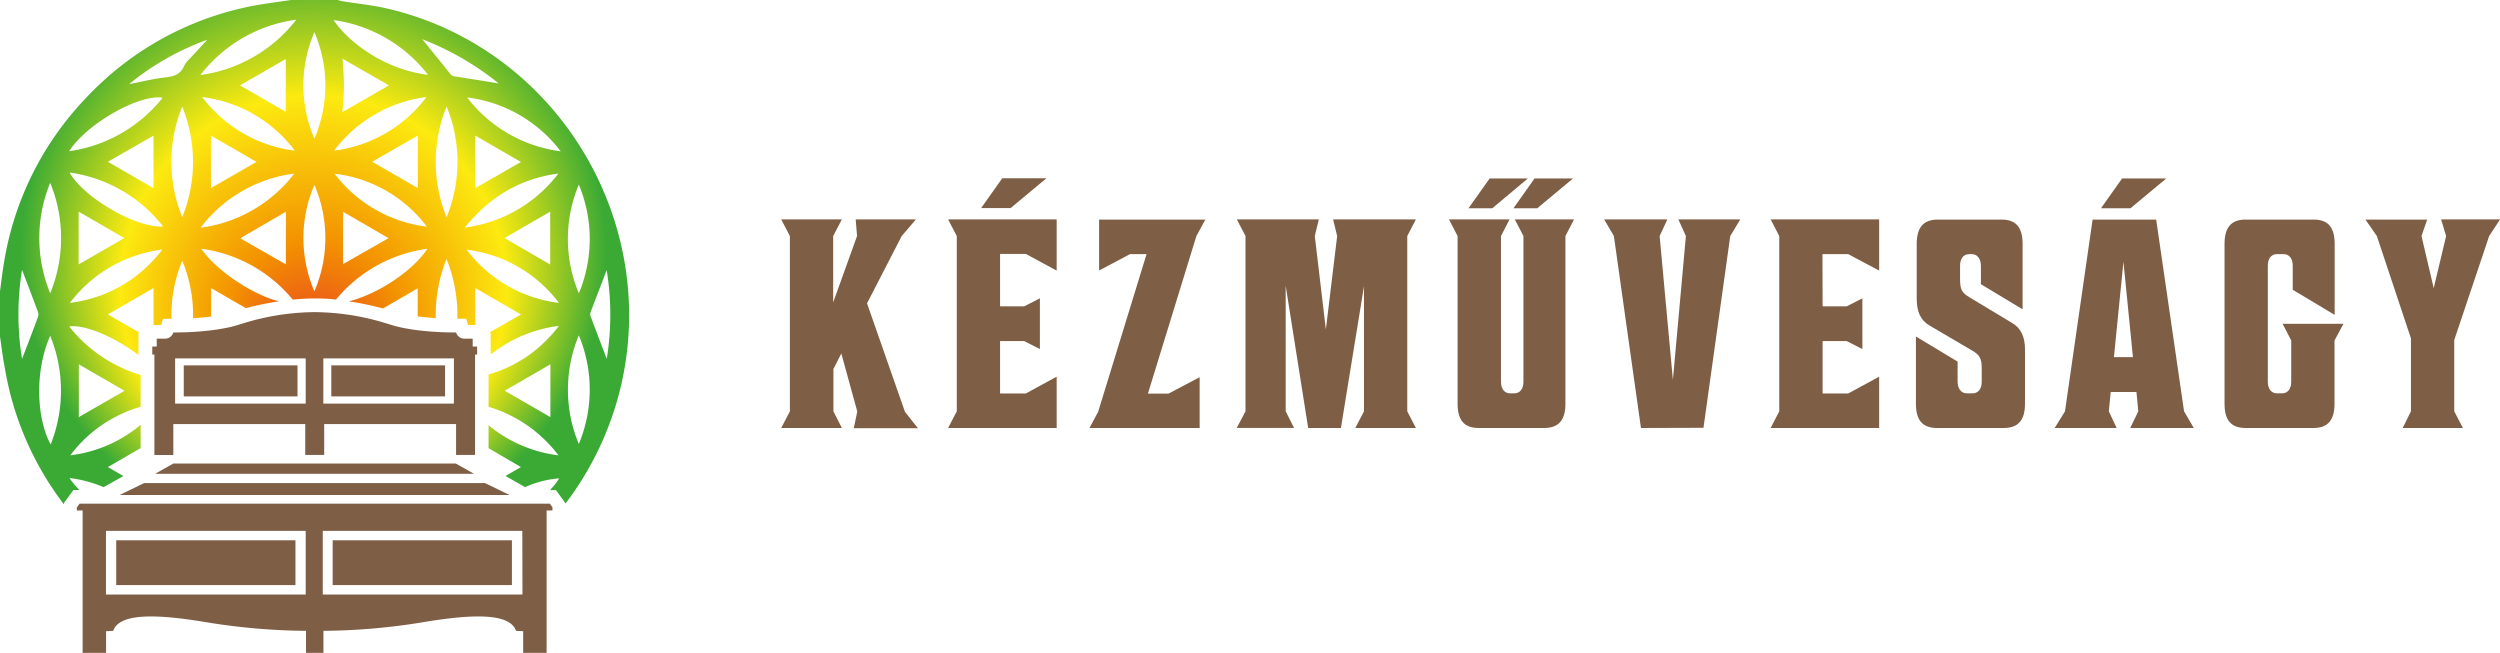
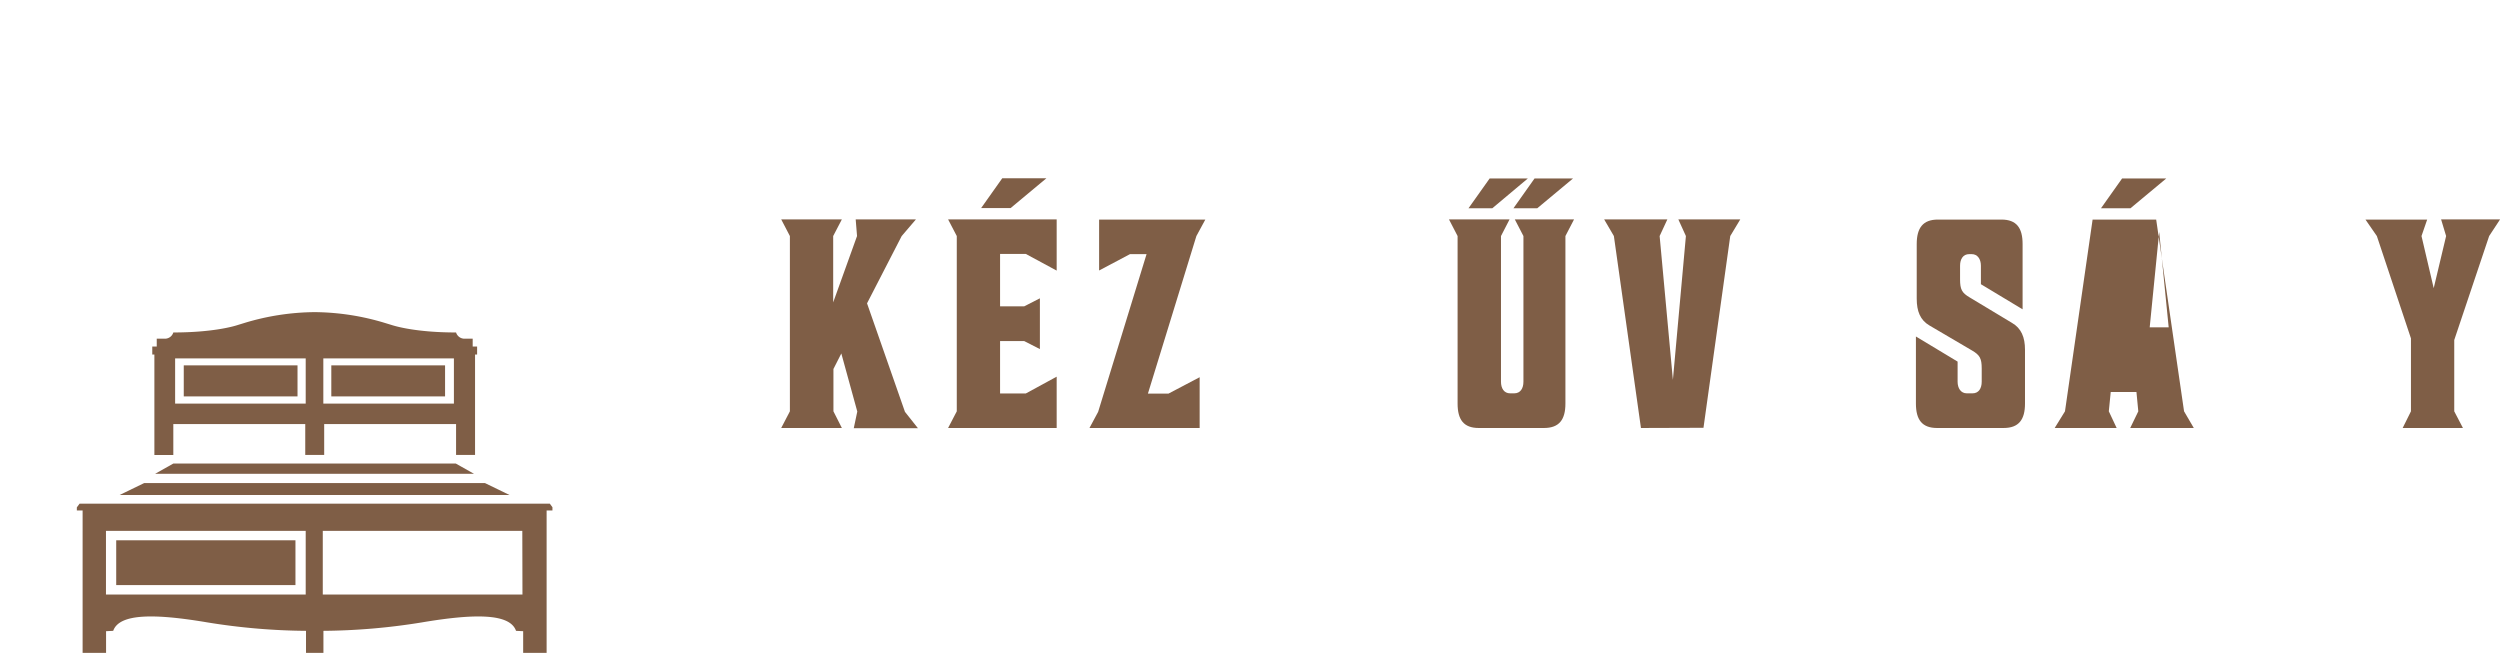
<svg xmlns="http://www.w3.org/2000/svg" viewBox="0 0 497.79 130">
  <defs>
    <style>.cls-1{fill:#7f5e46;}.cls-2{fill:url(#radial-gradient);}</style>
    <radialGradient id="radial-gradient" cx="58.16" cy="80.16" fy="103.918" r="62.7" gradientTransform="translate(8.35 -24.6) scale(0.93 0.93)" gradientUnits="userSpaceOnUse">
      <stop offset="0" stop-color="#e6332a" />
      <stop offset="0.3" stop-color="#f39200" />
      <stop offset="0.66" stop-color="#fcea10" />
      <stop offset="1" stop-color="#3aaa35" />
    </radialGradient>
  </defs>
  <g id="Layer_2" data-name="Layer 2">
    <g id="logo">
      <path class="cls-1" d="M167.63,85.22H155.55l1.73-3.32V47l-1.73-3.32h12.08L165.9,47V60.21L170.65,47l-.27-3.32h12L179.54,47l-6.9,13.4L180.19,82l2.58,3.26H170l.7-3.32-3.18-11.56-1.57,3.09V81.9Z" />
      <path class="cls-1" d="M199.13,61h4.8l3.13-1.6V69.51l-3.13-1.6h-4.8V78.35h5.12L210.4,75V85.22H188.78l1.73-3.32V47l-1.73-3.32H210.4v10.2l-6.15-3.32h-5.12Zm2.1-19.57h-5.87l4.2-5.93h8.79Z" />
      <path class="cls-1" d="M238.22,47l-9.65,31.37h4.1l6.2-3.26V85.22H216.93L218.66,82,228.3,50.6H225l-6.15,3.26V43.72H240Z" />
-       <path class="cls-1" d="M267,85.22h-6.52L256,56.89v25l1.67,3.32H246.25L248,81.9V47l-1.73-3.32h16.33l-.8,3.32L264,65.6,266.25,47l-.81-3.32h16.49L280.21,47V81.9l1.72,3.32H269.86l1.73-3.32V57Z" />
      <path class="cls-1" d="M307.44,85.22h-13c-3,0-4.21-1.66-4.21-4.86V47l-1.72-3.32h12.07L298.87,47V76c0,1.31.59,2.32,1.83,2.32h.81c1.24,0,1.83-1,1.83-2.32V47l-1.72-3.32h11.8L311.7,47V80.36C311.7,83.56,310.46,85.22,307.44,85.22Zm-10.3-43.75H292.4l4.21-5.93h7.6Zm8.95,0h-4.74l4.2-5.93h7.66Z" />
      <path class="cls-1" d="M326.74,85.22,321.35,47l-1.94-3.32H332L330.46,47l2.64,28.64L335.69,47l-1.51-3.32h12.34l-2,3.32-5.33,38.18Z" />
-       <path class="cls-1" d="M362.91,61h4.79l3.13-1.6V69.51l-3.13-1.6h-4.79V78.35H368L374.17,75V85.22H352.56l1.72-3.32V47l-1.72-3.32h21.61v10.2L368,50.6h-5.12Z" />
      <path class="cls-1" d="M392.59,50.6h-.48c-1.24,0-1.83,1-1.83,2.31v2.73c0,2,.38,2.67,1.88,3.56l8.47,5.1c1.83,1.06,2.58,2.84,2.58,5.33V80.36c0,3.2-1.24,4.86-4.25,4.86H385.7c-3,0-4.21-1.66-4.21-4.86V67l8.3,5v4c0,1.31.65,2.32,1.84,2.32h1.13c1.24,0,1.83-1,1.83-2.32V73.37c0-2-.38-2.67-1.89-3.56l-8.51-5c-1.84-1.07-2.54-2.84-2.54-5.33V48.59c0-3.21,1.24-4.87,4.21-4.87h12.66c3,0,4.21,1.66,4.21,4.87v13l-8.3-5V52.91C394.43,51.61,393.78,50.6,392.59,50.6Z" />
-       <path class="cls-1" d="M434.88,81.9l1.94,3.32H424.16l1.61-3.32-.37-3.85h-5.12l-.38,3.85,1.56,3.32H409.12l2.05-3.32,5.5-38.18h12.66ZM424.21,41.47h-5.87l4.2-5.93h8.79Zm-3.29,29.64h3.78l-1.89-19Z" />
-       <path class="cls-1" d="M454.69,50.6h-1.3c-1.24,0-1.83,1-1.83,2.31V76c0,1.31.59,2.32,1.83,2.32h1c1.24,0,1.83-1,1.83-2.32V67.79l-1.72-3.32h12.12l-1.78,3.32V80.36c0,3.2-1.24,4.86-4.2,4.86H447.14c-3,0-4.2-1.66-4.2-4.86V48.59c0-3.21,1.24-4.87,4.2-4.87h13.53c3,0,4.2,1.66,4.2,4.87V62.7l-8.35-5V52.91C456.52,51.61,455.93,50.6,454.69,50.6Z" />
+       <path class="cls-1" d="M434.88,81.9l1.94,3.32H424.16l1.61-3.32-.37-3.85h-5.12l-.38,3.85,1.56,3.32H409.12l2.05-3.32,5.5-38.18h12.66ZM424.21,41.47h-5.87l4.2-5.93h8.79m-3.29,29.64h3.78l-1.89-19Z" />
      <path class="cls-1" d="M480.06,81.9V67.38L473.27,47,471,43.72h12.29L482.16,47l2.43,10.38L487.06,47l-1-3.32h11.75L495.63,47l-6.95,20.7V81.9l1.73,3.32h-12Z" />
      <rect class="cls-1" x="65.97" y="72.75" width="22.65" height="6.18" />
      <polygon class="cls-1" points="94.38 94.34 30.89 94.34 34.51 92.3 90.76 92.3 94.38 94.34" />
      <polygon class="cls-1" points="101.45 98.56 23.82 98.56 28.7 96.19 96.57 96.19 101.45 98.56" />
      <rect class="cls-1" x="36.59" y="72.75" width="22.65" height="6.18" />
      <path class="cls-1" d="M94.12,69V67.44H92.43a1.75,1.75,0,0,1-1.62-1.24c-7.73,0-11.9-1.18-12.93-1.52l-1.15-.35a49.2,49.2,0,0,0-14.07-2.18,49.2,49.2,0,0,0-14.07,2.18l-1.14.35c-1,.34-5.2,1.52-12.94,1.52a1.74,1.74,0,0,1-1.62,1.24H31.21V69h-.89v1.6h.42v20h3.77V84.44H60.78v6.15h3.77V84.44H90.81v6.15h3.78v-20H95V69ZM60.87,80.36h-26v-9h26Zm29.51,0h-26v-9h26Z" />
      <rect class="cls-1" x="23.14" y="107.58" width="35.69" height="8.92" />
      <path class="cls-1" d="M109.48,100.29H15.84l-.54.74v.61h1.15V130h4.67v-4.32l1.42-.07c1.22-3.51,8.33-3.44,18.75-1.68a127.38,127.38,0,0,0,19.64,1.68V130H64.4v-4.39A127.21,127.21,0,0,0,84,123.93c10.43-1.76,17.53-1.83,18.75,1.68l1.42.07V130h4.67V101.64H110V101ZM60.87,118.38H21.1V105.7H60.87Zm43.16,0H64.27V105.7H104Z" />
-       <rect class="cls-1" x="66.24" y="107.58" width="35.69" height="8.92" />
-       <path class="cls-2" d="M77.18,1.72c-3-.7-6.09-1-9.13-1.49a5.61,5.61,0,0,1-.8-.23H58C56.32.24,54.68.46,53,.72a61.31,61.31,0,0,0-36,18.92A61.51,61.51,0,0,0,.81,52.2C.48,54.11.27,56,0,58v9c.32,2.17.57,4.35,1,6.5a61.27,61.27,0,0,0,11.73,26.93v-.28l1.88-2.58h1.22a16.26,16.26,0,0,1-2-2.39A25,25,0,0,1,20.64,97l3.93-2.21L21.49,93,28,89.22V84.59a26.68,26.68,0,0,1-14,6.07A26.67,26.67,0,0,1,28,81V74.66A28.65,28.65,0,0,1,13.78,65c3.26-.45,9.27,2.24,13.79,5.7V66.25h.23c-2.11-1.21-4.26-2.46-6.31-3.65l9.08-5.25v7.37h1.51l.36-1.24h1.7a28,28,0,0,1,2.15-11.55,28.11,28.11,0,0,1,2.15,11.43c1.37-.08,2.57-.2,3.59-.33V57.36l6.93,4A58.82,58.82,0,0,1,55.56,60c-5-1.21-12.44-6-15.47-10.47a28.49,28.49,0,0,1,18.2,10.13c1.92-.19,3.31-.23,4-.23H63c.65,0,2,0,3.9.22A28.54,28.54,0,0,1,85.11,49.53C82.06,54.13,75,58.65,69.43,60a57.8,57.8,0,0,1,6.83,1.42l6.91-4V63c1,.13,2.22.25,3.6.34a30.06,30.06,0,0,1,2.14-11.79,30,30,0,0,1,2.16,11.91h1.76l.36,1.24h1.44V57.35l9.1,5.26L97.4,66.25h.3v4.34a27.25,27.25,0,0,1,13.58-5.7,26.77,26.77,0,0,1-14,9.68V81a27.11,27.11,0,0,1,13.92,9.67,27,27,0,0,1-13.92-6v4.57L103.72,93l-3.07,1.77L104.56,97a20.05,20.05,0,0,1,6.78-1.75,13.33,13.33,0,0,1-1.84,2.34h1.2l1.87,2.58v.14a62.46,62.46,0,0,0,10.77-22.22C131.93,44.39,111,9.62,77.18,1.72ZM7.58,63.05C6.51,66,5.39,68.86,4.39,71.47a54.87,54.87,0,0,1,0-17.72c1,2.58,2.08,5.44,3.15,8.31A1.53,1.53,0,0,1,7.58,63.05ZM10,36.4a29.07,29.07,0,0,1,0,22A28.93,28.93,0,0,1,10,36.4Zm.11,52.14C7.38,83.6,6.75,74.22,10,66.87A28.91,28.91,0,0,1,10.07,88.54Zm5.59-16,9.1,5.27-9.1,5.24Zm93.89,10.51-9.1-5.25,9.1-5.26ZM13.77,30.11c3.44-5.41,13.85-11.38,18.62-10.66A28.93,28.93,0,0,1,13.77,30.11ZM30.57,27V37.47l-9.08-5.26ZM13.92,60.31A27.19,27.19,0,0,1,32.3,49.7,27.1,27.1,0,0,1,13.92,60.31Zm1.74-7.65V42.14l9.09,5.26ZM13.85,34.35A28.68,28.68,0,0,1,32.48,45.09C27.28,45.48,16.77,39.47,13.85,34.35Zm22.44,8.89a29,29,0,0,1,0-22A29.31,29.31,0,0,1,36.29,43.24Zm1.52-31.6a6.14,6.14,0,0,0-1.18,1.54c-.78,1.83-2.29,2.07-4,2.27-2.28.27-4.52.84-6.92,1.31A52.3,52.3,0,0,1,41.27,7.92C40.12,9.16,39,10.39,37.81,11.64Zm19.11,41-9.08-5.2,9.08-5.27Zm-17-7.28a27.83,27.83,0,0,1,18.68-10.8A28.05,28.05,0,0,1,39.91,45.34ZM42,37.45V27l9.07,5.23ZM40.26,19.33A27.21,27.21,0,0,1,58.71,30,27.32,27.32,0,0,1,40.26,19.33ZM47.79,17l9.11-5.24V22.26Zm-7.88-2.07A29,29,0,0,1,59,3.92,29.12,29.12,0,0,1,39.91,14.94ZM62.6,6.41a26.83,26.83,0,0,1,0,21.2A26.75,26.75,0,0,1,62.6,6.41ZM62.6,58a26.74,26.74,0,0,1,0-21.18A26.78,26.78,0,0,1,62.6,58Zm5.62-46.3L77.44,17l-9.25,5.32c.1-1.57.3-3.41.3-5.26S68.31,13.36,68.22,11.72Zm16.72,7.6A27.36,27.36,0,0,1,66.52,30,27.25,27.25,0,0,1,84.94,19.32ZM83.19,27V37.45L74.11,32.2ZM68.31,52.59V42.17l9.06,5.25Zm-1.7-18A26.93,26.93,0,0,1,85,45.13,27.09,27.09,0,0,1,66.61,34.56ZM66.43,4a28.7,28.7,0,0,1,18.8,10.91C76.72,13.87,69.39,8.48,66.43,4ZM88.92,43.26a29.29,29.29,0,0,1,0-22.06A29.15,29.15,0,0,1,88.92,43.26Zm1.41-28.09a1.11,1.11,0,0,1-.59-.36c-1.89-2.33-3.76-4.67-5.66-7a57,57,0,0,1,15.23,8.81C96.4,16.13,93.36,15.66,90.33,15.17Zm2.22,30.14c5-6.17,11.06-9.76,18.63-10.75A27.87,27.87,0,0,1,92.55,45.31Zm2.08-7.85V27l9.1,5.25Zm14.92,4.69V52.67l-9.09-5.27ZM92.91,49.71a27.11,27.11,0,0,1,18.38,10.6A27.13,27.13,0,0,1,92.91,49.71ZM93,19.4a27.61,27.61,0,0,1,18.64,10.73A28,28,0,0,1,93,19.4Zm22.25,69a28.06,28.06,0,0,1,0-21.63A28,28,0,0,1,115.24,88.43Zm0-30a28,28,0,0,1,0-21.65A28.07,28.07,0,0,1,115.25,58.42Zm5.56,13.06c-1-2.67-2.13-5.58-3.22-8.5a1.16,1.16,0,0,1,0-.78c1.08-2.87,2.19-5.73,3.21-8.39A54.85,54.85,0,0,1,120.81,71.48Z" />
    </g>
  </g>
</svg>